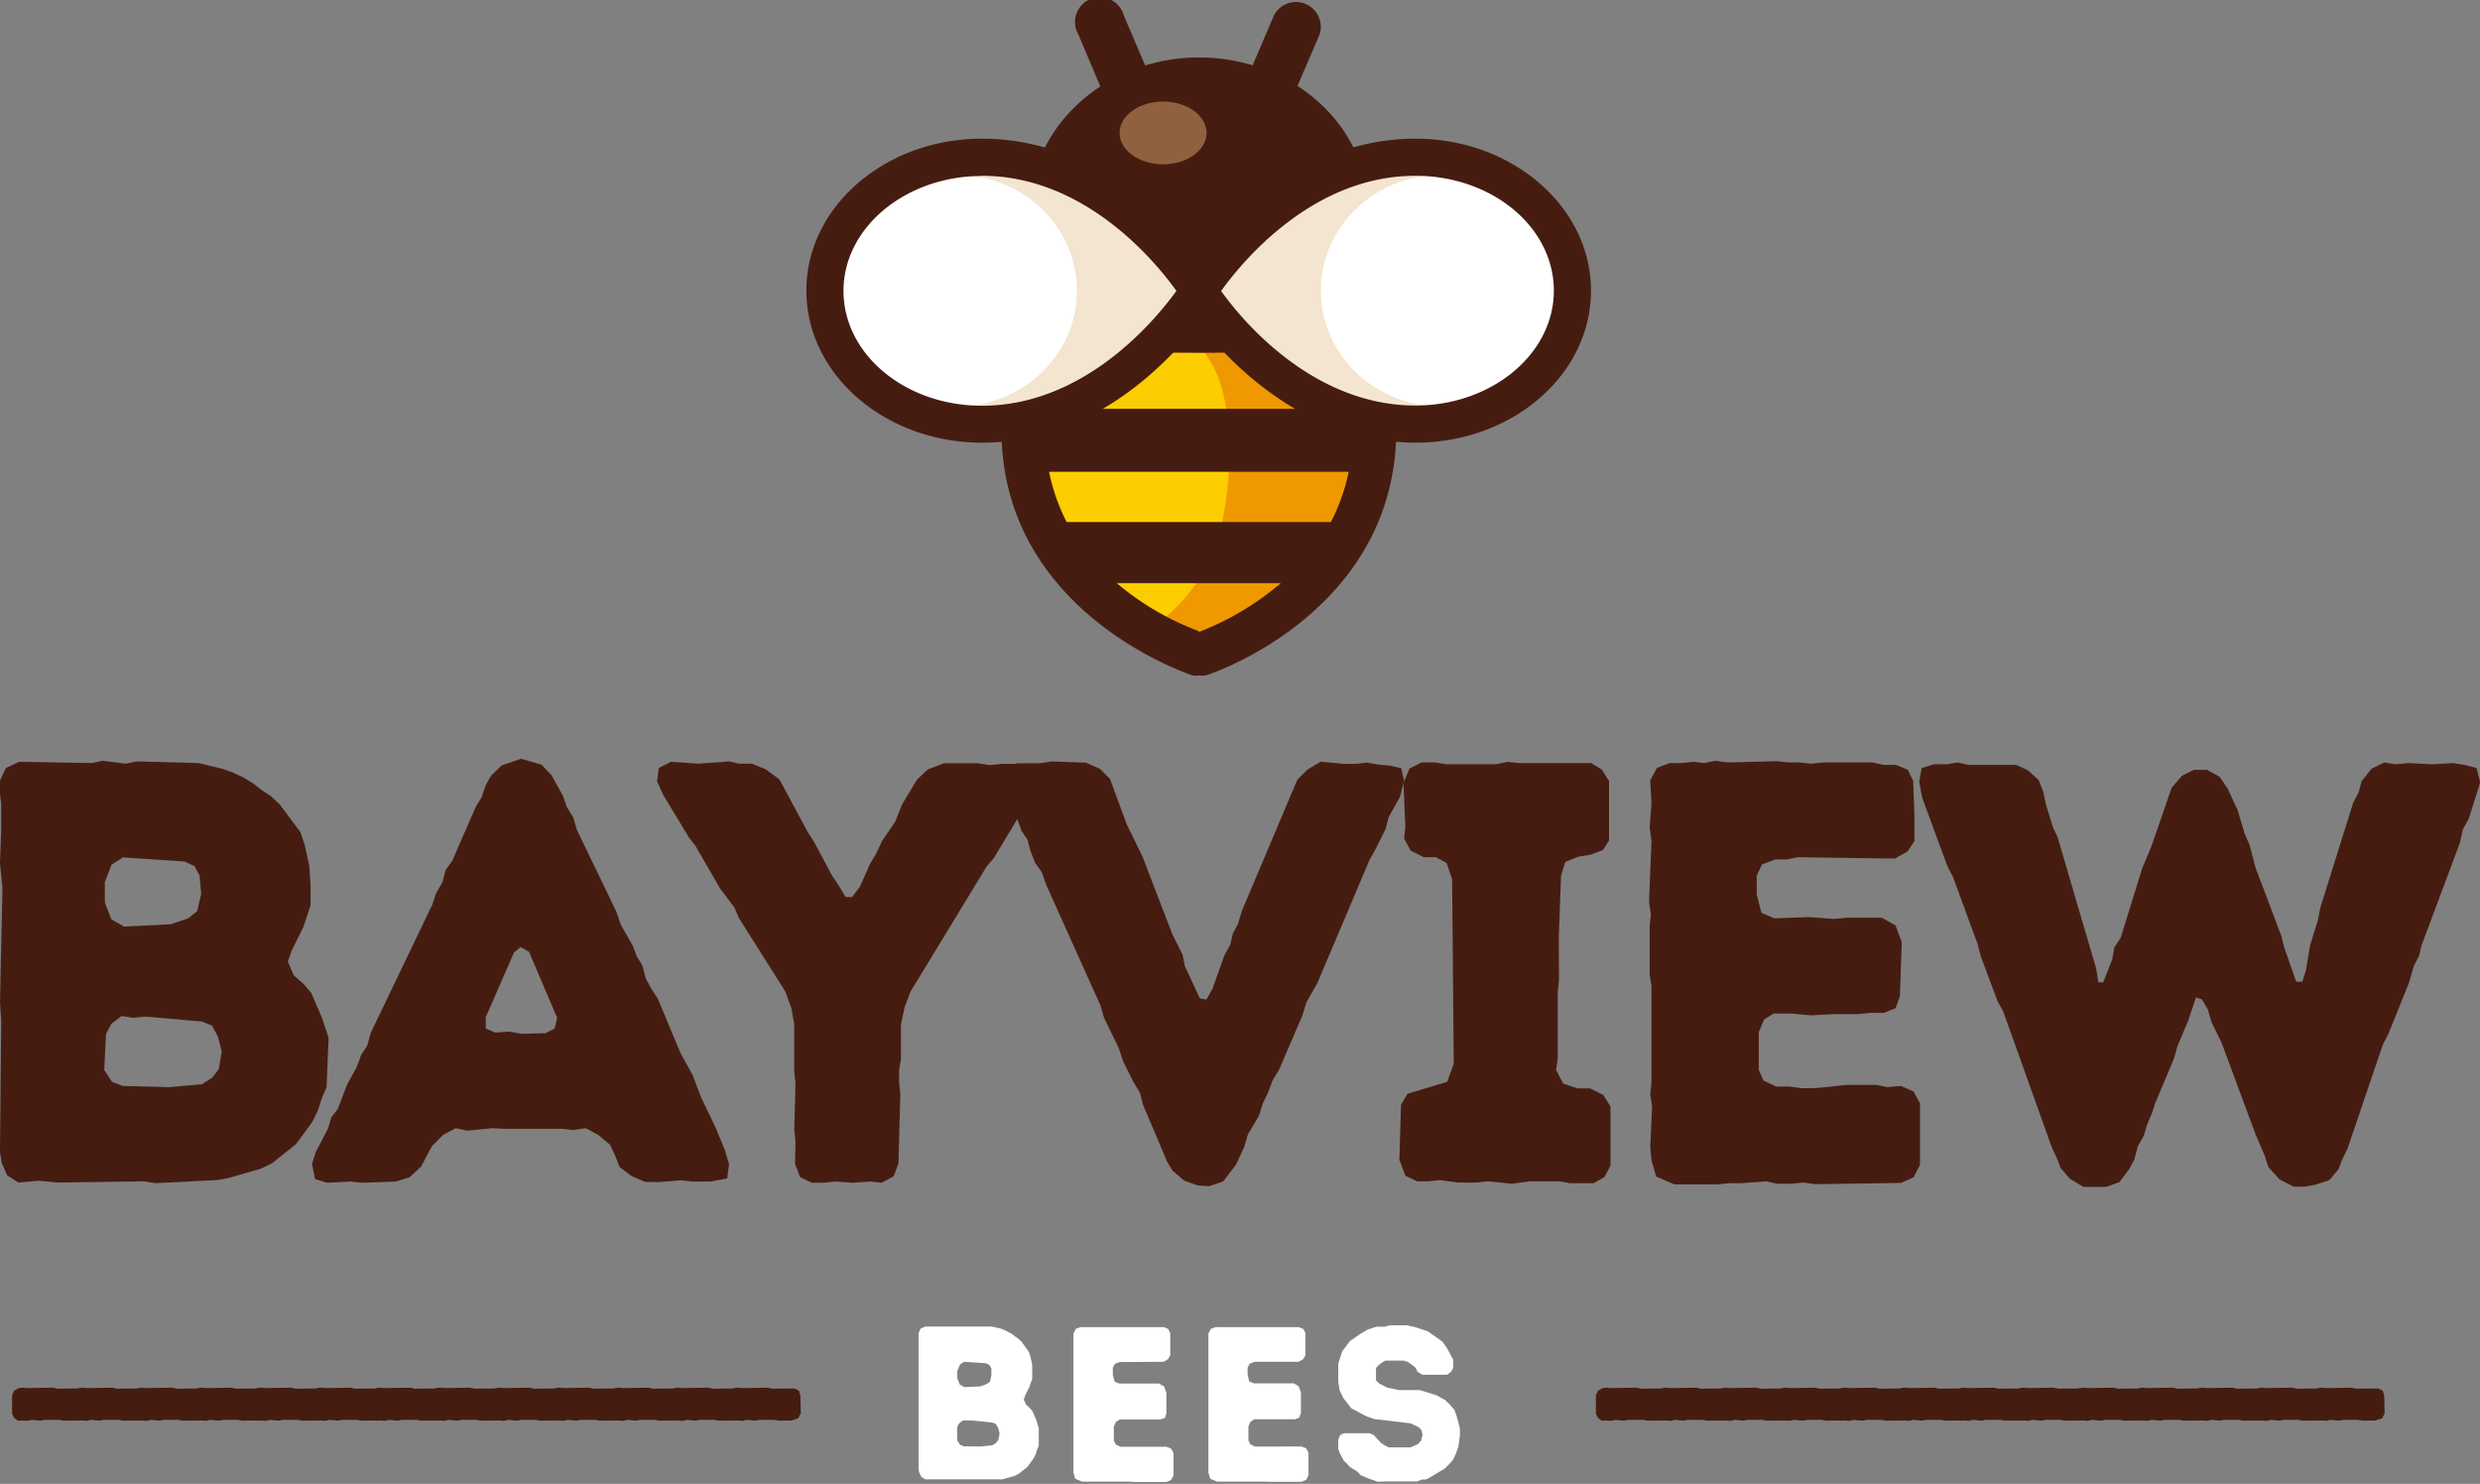
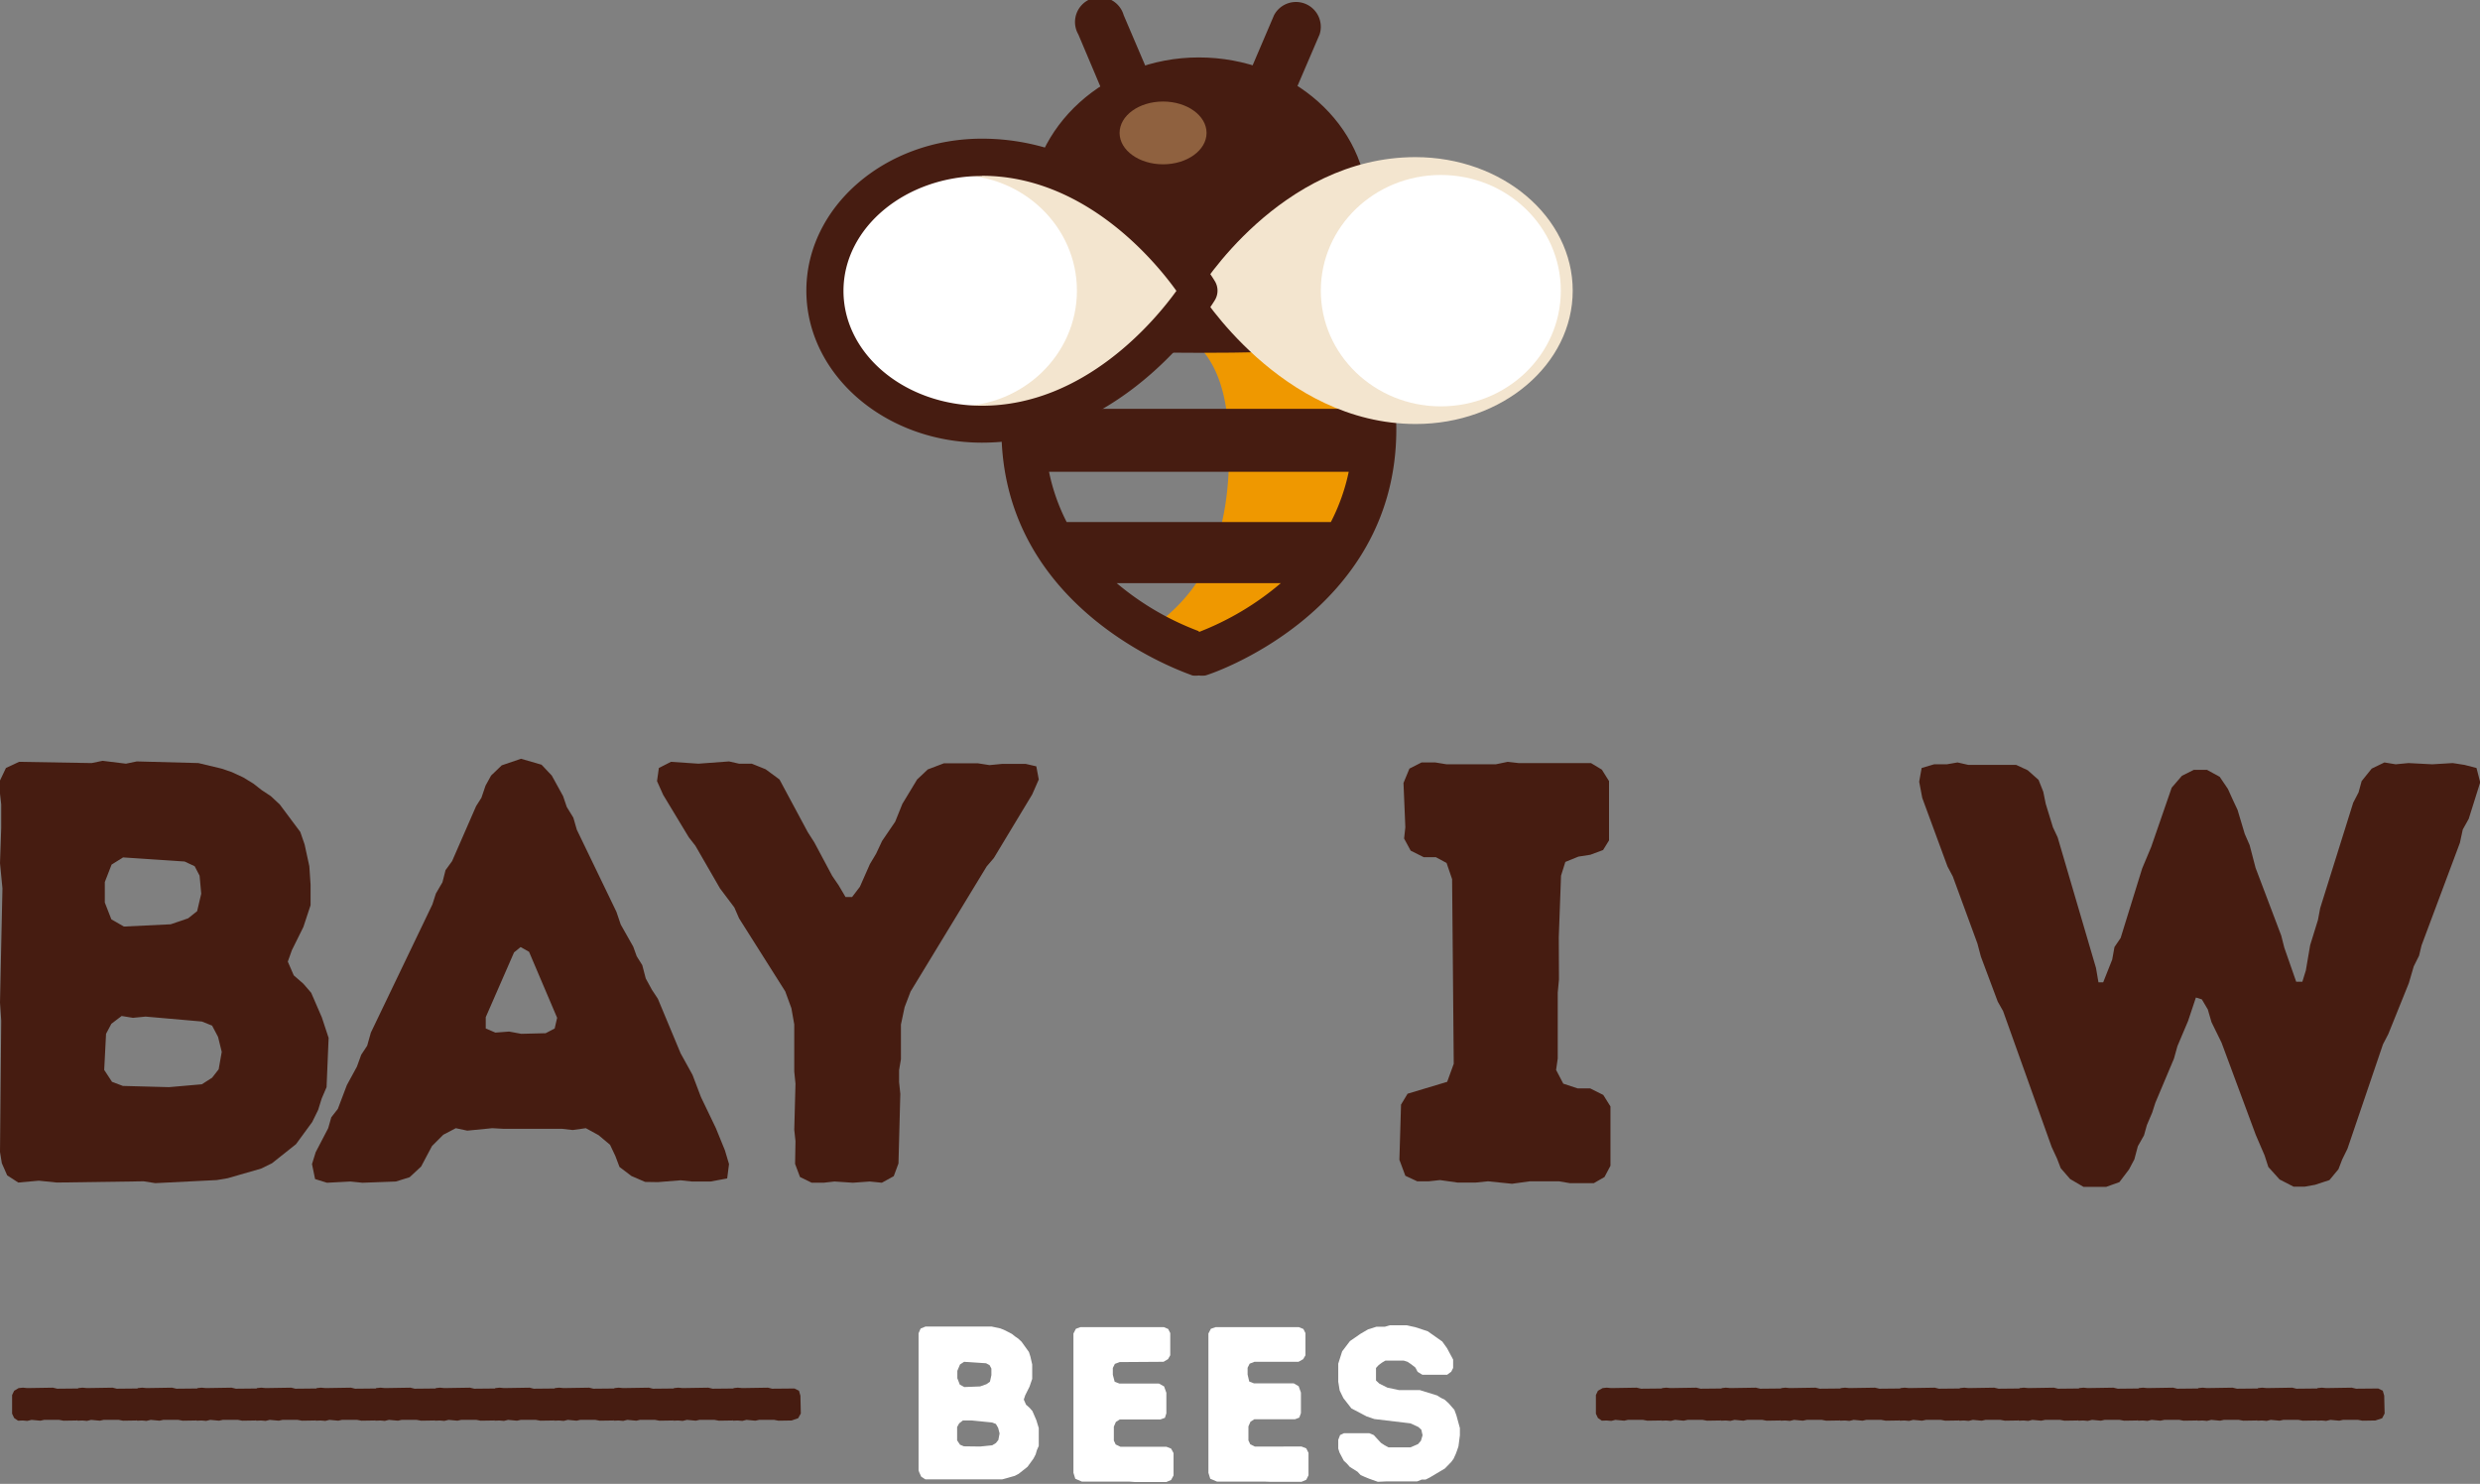
<svg xmlns="http://www.w3.org/2000/svg" viewBox="0 0 120.9 72.34">
  <rect x="0" y="0" width="120.9" height="72.34" fill="#808080" stroke="none" />
  <title>Asset 1</title>
  <g id="Layer_2" data-name="Layer 2">
    <g id="Layer_1-2" data-name="Layer 1">
      <path d="M0,56.16l.06-6.4L0,48.88l.12-5.57L0,42.08l.06-1.72,0-.53,0-.61L0,38.69v-.64l.29-.61.64-.3,3.54.06L5,37.09l1.14.14.53-.11,3,.08,1.13.27.5.17.56.26.49.3.41.32.44.29.44.41,1,1.34.21.61.23,1.06.06.9,0,1-.35,1.06-.56,1.13-.2.56.29.67.47.41.38.44.52,1.2.33,1L15.92,53l-.24.56-.17.55-.29.59-.79,1.08-1.17.93-.53.26-1.63.47-.53.09-3,.15L7,57.59l-4.23.06-.88-.09-1,.09L.35,57.3l-.26-.59ZM8.24,53l1.6-.14.5-.32.32-.41.15-.85-.18-.73L10.34,50l-.5-.2L7.1,49.56l-.62.06-.55-.09-.5.38-.26.49-.09,1.76.38.58.53.2Zm.08-7.94.85-.29.44-.35.2-.85-.08-.88-.24-.46L9,42l-3-.2-.56.35L5.11,43l0,1,.32.82.61.35Z" fill="#461c11" />
      <path d="M31.45,57.62l-.67-.29-.58-.44L30,56.36l-.26-.55-.56-.47L28.56,55l-.64.09-.53-.06-2.86,0L24,55l-1.22.12L22.22,55l-.61.32-.55.55-.53,1-.56.52-.67.21-1.63.06-.59-.06-1.14.06-.58-.18-.15-.73.18-.58L16,55l.15-.53.32-.41.44-1.16L17.4,52l.21-.58.29-.44.18-.64,3-6.25.17-.53.32-.55.15-.59.32-.44,1.17-2.68.26-.41.2-.59.27-.49.52-.5.94-.32,1,.29.5.53.55,1,.18.53.32.52.17.59,1.93,4,.21.62.61,1.08.17.47.27.43.17.65.3.55.29.44,1.11,2.66.58,1.05.41,1.08L34.9,55l.44,1.08.2.67-.09.7-.81.15-.91,0-.55-.06-1.11.09ZM26.6,50.37l.44-.23.12-.52L25.79,46.4l-.41-.23-.32.26-1.38,3.16,0,.55.47.2.67-.05.59.11Z" fill="#461c11" />
      <path d="M38.78,55.63l-.06-.55.06-2.25-.06-.59,0-2.3-.14-.79-.3-.82-2.25-3.56-.23-.53-.7-.93-1.2-2.08-.32-.41-1.25-2.07-.3-.67.09-.64.59-.3,1.34.09,1.49-.11.49.11.62,0,.67.27L38,38l1.38,2.57.32.5.87,1.63.32.47.33.56h.32l.38-.5.49-1.11.3-.5L43,41l.64-.94.35-.87L44.71,38l.52-.49.79-.3.5,0,1.14,0,.58.09.62-.06,1.14,0,.52.12.12.64-.32.73-1.87,3.1-.35.41-3.71,6.1-.29.76-.18.85,0,1.69-.09.53v.58l.06.58-.09,3.39-.23.62-.58.32-.59-.06-.82.06-.9-.06-.53.06-.58,0L39,57.38l-.24-.64Z" fill="#461c11" />
-       <path d="M58.38,57.79l-.65-.23-.58-.5-.26-.44-1.17-2.77-.15-.58-.32-.53-.5-1-.2-.62-.73-1.51L53.64,49,51,43.13l-.21-.61-.32-.44-.23-.58-.15-.56-.29-.44L48.88,38l.24-.58.46-.21h1.11l.59-.09,1.66.06.68.3.49.49.82,2.22.76,1.55,1.46,3.8.5,1,.11.55.73,1.58.32.06.3-.53.58-1.63.29-.53.12-.52.26-.5.18-.61L63.25,38l.5-.49.64-.38,1.11.11.59,0,.55-.06.53.09.61.06.53.12.14.61-.2.79-.56,1-.14.56-.5,1-.29.52-2.54,6-.53.93-.2.65-1.14,2.65-.32.53-.18.5-.29.61-.18.58-.55.94-.18.61-.38.82-.64.85-.7.23Z" fill="#461c11" />
      <path d="M76,57.59H74.58l-.87.12-1.17-.12-.59.06-.9,0-.85-.12-.55.06h-.56l-.58-.27-.29-.78.08-2.69.32-.53,1.93-.58.32-.88-.08-9-.27-.79L70,41.79h-.59l-.64-.32-.32-.59.06-.55-.09-2.16.29-.7.59-.3h.67l.55.09h2.4l.58-.12.53.06h3.53l.53.32.35.56,0,2.89-.29.47-.62.23-.58.09-.64.26-.21.67-.11,3L76,47.75l-.06.64,0,3.21-.08.56.35.67.7.23h.61l.64.32.35.56v2.89l-.29.55-.52.3-1.17,0Z" fill="#461c11" />
-       <path d="M87.9,57.65l-.59.06-.67,0-.55-.12-1.2.09-.53,0-.64.06-2.1,0-.88-.38-.23-.79-.06-.64.09-2-.09-.58.06-.56,0-4.73-.09-.53,0-2.39.06-.56-.09-.61L80.51,41l-.09-.64.09-1.2-.06-1.11.32-.61.62-.24.58,0,.58-.06.53.06.55-.11.59.08,2.39-.06.59.06.49,0,.59.06.64-.06,2.37,0,.52.12h.62l.58.24.26.55.06,1.75,0,.59,0,.58L93,41.5l-.61.35-.56,0-4.18-.06-.55.11-.56,0-.64.24-.26.55v.91l.23.9.62.27,1.69-.06,1.23.09.61-.06h1.72l.67.38.3.81-.09,2.63-.21.59-.58.23-.67,0-.59.06-1.19,0-1.11.06-.94-.09-.87,0L86,49.7l-.26.62v1.84l.23.52.62.29.64,0,.55.08.65,0L89,53l1-.11,1.49,0L92,53l.67-.06.61.27.32.58v3l-.32.61-.61.27-4.18.06Z" fill="#461c11" />
      <path d="M100.28,56.48l-.26-.56-2.37-6.63-.26-.46-.82-2.19L96.4,46l-1.2-3.27-.26-.49L93.71,38.9l-.15-.79.12-.67.61-.18.62,0,.52-.09.53.12,2.33,0,.56.26.53.47.23.58.12.59.35,1.14.23.49,1.87,6.37.12.7.23,0,.44-1.11.11-.61.3-.44,1.05-3.39.44-1.05,1-2.89.5-.58.58-.29h.64l.62.34.4.59.24.53.23.49.35,1.17.24.55.29,1.11,1.25,3.3.15.59.58,1.66.3,0,.17-.55.21-1.23.38-1.23.11-.58,1.61-5.14.26-.5.15-.55.49-.61.62-.3.55.09.62-.06,1.16.06,1-.06.58.09.58.15.18.7-.56,1.78-.29.52-.14.65-1.87,5-.12.5-.26.52-.24.82-1,2.48-.26.5L114.44,56l-.26.53L114,57l-.44.53-.7.23-.5.09-.55,0-.68-.35-.55-.61-.18-.56-.43-1-1.67-4.5-.49-1-.18-.62-.29-.49-.29-.09-.38,1.14L106.15,51l-.17.61-.91,2.16-.15.47-.26.61-.14.5-.3.53-.17.64-.26.49-.47.62-.64.23-1.11,0-.65-.38-.46-.53Z" fill="#461c11" />
      <path d="M44.78,71.68l0-2.36,0-.32,0-2,0-.45,0-.64v-.42l0-.19V65l.1-.23.24-.1,1.3,0,.2,0,.42,0,.19,0,1.11,0,.42.09.18.07.2.1.19.1.15.12.16.11.16.15.36.5.07.22.09.39,0,.33v.37l-.13.38-.21.42-.07.21.11.25.17.15.14.16.19.44.12.39,0,.87-.09.2-.06.21-.11.21-.29.4-.43.34-.19.1-.61.17-.19,0-1.11,0-.21,0-1.56,0-.33,0-.35,0-.2-.13-.1-.22Zm3-1.16.59-.06.18-.11.12-.15.06-.32-.07-.27-.11-.19-.18-.07-1-.1-.23,0-.2,0-.18.14-.1.18,0,.65.14.21.19.08Zm0-2.93.31-.11.17-.12.07-.32,0-.32-.09-.17-.17-.09L47,66.39l-.2.13-.13.31v.36l.12.31.22.12Z" fill="#fff" />
      <path d="M55.05,72.23l-.21,0h-.25l-.21,0-.44,0h-.19l-.24,0h-.77l-.32-.14-.09-.29,0-.24,0-.74,0-.22,0-.2V68.66l0-.2v-.88l0-.2,0-.23,0-1.05,0-.24,0-.44,0-.41.12-.23.22-.08h.22l.21,0,.2,0,.2,0,.22,0,.88,0,.21,0H55l.21,0,.24,0h.87l.19,0h.23l.21.09.1.2,0,.65v.43l-.11.19-.22.13h-.21L55,66.4l-.21,0h-.2l-.24.09-.1.2v.33l.09.34.23.09.62,0,.45,0,.23,0h.63l.25.14.11.31,0,1-.07.22-.22.08h-.24l-.22,0-.44,0-.41,0-.34,0h-.33l-.19.12-.1.23v.68l.09.19.23.11.23,0,.21,0h.23l.22,0,.35,0h.55l.21,0,.24,0,.23.09.12.22v1.09l-.12.22-.23.1-1.53,0Z" fill="#fff" />
      <path d="M61.65,72.23l-.22,0h-.25l-.2,0-.44,0h-.2l-.23,0h-.78L59,72.09l-.09-.29,0-.24,0-.74,0-.22,0-.2,0-1.74,0-.2v-.88l0-.2,0-.23,0-1.05,0-.24,0-.44,0-.41.12-.23.23-.08h.21l.22,0,.19,0,.21,0,.21,0,.88,0,.22,0h.18l.22,0,.23,0h.87l.2,0h.22l.22.09.1.2,0,.65v.43l-.11.19-.23.13h-.2l-1.54,0-.2,0h-.21l-.23.09-.1.2v.33l.08.34.23.09.62,0,.46,0,.22,0h.64l.24.14.11.31,0,1-.08.22-.21.08h-.25l-.21,0-.44,0-.41,0-.35,0h-.32l-.19.12-.1.23v.68l.09.19.22.11.24,0,.2,0h.24l.21,0,.36,0H63l.2,0,.25,0,.23.09.11.22v1.09l-.11.22-.23.1-1.54,0Z" fill="#fff" />
      <path d="M67.17,72.24l-.42-.15L66.53,72l-.2-.09-.15-.16-.38-.24-.14-.16-.15-.14-.21-.4-.06-.19,0-.22,0-.21.09-.23.19-.09.83,0,.21,0,.19,0,.22.09.35.38.18.12.19.1.54,0,.2,0,.33,0,.37-.16.14-.16.08-.27-.06-.27-.14-.13-.39-.18L67,69.18l-.38-.13-.74-.39-.39-.5-.18-.37-.07-.43V67l0-.52.19-.6.38-.5.52-.36.36-.21.41-.13.2,0h.21l.24-.07.82,0,.42.09.61.2.71.5.23.32.3.56,0,.2,0,.21-.09.18-.2.15-.19,0h-.22l-.29,0-.51,0-.23-.14L69,66.67l-.19-.15-.19-.13-.19-.06-.35,0h-.34l-.2,0-.17.1-.16.12-.13.14,0,.29,0,.32.16.15.4.2.57.12h.31l.23,0H69l.22,0,.84.26.19.12.17.08.2.18.28.32L71,69l.17.62,0,.35-.07.54-.06.18-.07.19-.11.24-.11.15-.31.32-.74.44-.2.1-.19,0-.22.09-.21,0-.22,0-.21,0-.85,0Z" fill="#fff" />
      <polygon points="39.02 68.04 38.95 67.8 38.73 67.69 37.64 67.7 37.44 67.65 36.19 67.67 35.97 67.65 35.77 67.67 35.75 67.69 34.74 67.7 34.53 67.65 33.28 67.67 33.07 67.65 32.86 67.67 32.84 67.69 31.83 67.7 31.63 67.65 30.38 67.67 30.16 67.65 29.96 67.67 29.94 67.69 28.93 67.7 28.72 67.65 27.48 67.67 27.26 67.65 27.05 67.67 27.04 67.69 26.02 67.7 25.82 67.65 24.57 67.67 24.36 67.65 24.15 67.67 24.13 67.69 23.12 67.7 22.91 67.65 21.66 67.67 21.45 67.65 21.25 67.67 21.23 67.69 20.21 67.7 20.01 67.65 18.76 67.67 18.55 67.65 18.34 67.67 18.32 67.69 17.31 67.7 17.11 67.65 15.86 67.67 15.64 67.65 15.44 67.67 15.42 67.69 14.4 67.7 14.2 67.65 12.95 67.67 12.74 67.65 12.53 67.67 12.51 67.69 11.5 67.7 11.29 67.65 10.05 67.67 9.83 67.65 9.63 67.67 9.61 67.69 8.6 67.7 8.39 67.65 7.14 67.67 6.93 67.65 6.72 67.67 6.7 67.69 5.69 67.7 5.49 67.65 4.24 67.67 4.02 67.65 3.82 67.67 3.8 67.69 2.79 67.7 2.58 67.65 1.33 67.67 1.12 67.65 0.91 67.67 0.69 67.8 0.59 68.01 0.59 68.92 0.69 69.13 0.88 69.26 1.11 69.25 1.33 69.27 1.54 69.22 1.97 69.26 2.15 69.22 2.88 69.22 3.1 69.26 3.73 69.25 3.76 69.24 3.79 69.26 4.01 69.25 4.24 69.27 4.44 69.22 4.87 69.26 5.05 69.22 5.79 69.22 6 69.26 6.64 69.25 6.66 69.24 6.69 69.26 6.92 69.25 7.14 69.27 7.35 69.22 7.78 69.26 7.96 69.22 8.69 69.22 8.91 69.26 9.54 69.25 9.57 69.24 9.59 69.26 9.82 69.25 10.05 69.27 10.25 69.22 10.68 69.26 10.86 69.22 11.6 69.22 11.81 69.26 12.45 69.25 12.47 69.24 12.5 69.26 12.72 69.25 12.95 69.27 13.15 69.22 13.59 69.26 13.77 69.22 14.5 69.22 14.72 69.26 15.35 69.25 15.38 69.24 15.4 69.26 15.63 69.25 15.86 69.27 16.06 69.22 16.49 69.26 16.67 69.22 17.41 69.22 17.62 69.26 18.26 69.25 18.28 69.24 18.31 69.26 18.54 69.25 18.76 69.27 18.96 69.22 19.4 69.26 19.58 69.22 20.31 69.22 20.53 69.26 21.16 69.25 21.18 69.24 21.21 69.26 21.44 69.25 21.66 69.27 21.87 69.22 22.3 69.26 22.48 69.22 23.22 69.22 23.43 69.26 24.07 69.25 24.09 69.24 24.12 69.26 24.34 69.25 24.57 69.27 24.77 69.22 25.2 69.26 25.39 69.22 26.12 69.22 26.34 69.26 26.97 69.25 27 69.24 27.02 69.26 27.25 69.25 27.48 69.27 27.68 69.22 28.11 69.26 28.29 69.22 29.02 69.22 29.24 69.26 29.88 69.25 29.9 69.24 29.93 69.26 30.15 69.25 30.38 69.27 30.58 69.22 31.02 69.26 31.2 69.22 31.93 69.22 32.15 69.26 32.78 69.25 32.8 69.24 32.83 69.26 33.06 69.25 33.28 69.27 33.49 69.22 33.92 69.26 34.1 69.22 34.83 69.22 35.05 69.26 35.69 69.25 35.71 69.24 35.74 69.26 35.96 69.25 36.19 69.27 36.39 69.22 36.82 69.26 37.01 69.22 37.74 69.22 37.95 69.26 38.59 69.25 38.91 69.14 39.04 68.91 39.02 68.04" fill="#461c11" />
      <polygon points="116.23 68.04 116.16 67.8 115.94 67.69 114.86 67.7 114.65 67.65 113.4 67.67 113.19 67.65 112.98 67.67 112.96 67.69 111.95 67.7 111.75 67.65 110.5 67.67 110.28 67.65 110.08 67.67 110.06 67.69 109.05 67.7 108.84 67.65 107.59 67.67 107.38 67.65 107.17 67.67 107.15 67.69 106.14 67.7 105.94 67.65 104.69 67.67 104.47 67.65 104.27 67.67 104.25 67.69 103.24 67.7 103.03 67.65 101.78 67.67 101.57 67.65 101.36 67.67 101.34 67.69 100.33 67.7 100.13 67.65 98.88 67.67 98.66 67.65 98.46 67.67 98.44 67.69 97.43 67.7 97.22 67.65 95.97 67.67 95.76 67.65 95.55 67.67 95.53 67.69 94.52 67.7 94.32 67.65 93.07 67.67 92.85 67.65 92.65 67.67 92.63 67.69 91.62 67.7 91.41 67.65 90.16 67.67 89.95 67.65 89.74 67.67 89.72 67.69 88.71 67.7 88.51 67.65 87.26 67.67 87.04 67.65 86.84 67.67 86.82 67.69 85.81 67.7 85.6 67.65 84.36 67.67 84.14 67.65 83.94 67.67 83.92 67.69 82.9 67.7 82.7 67.65 81.45 67.67 81.23 67.65 81.03 67.67 81.01 67.69 80 67.7 79.79 67.65 78.55 67.67 78.33 67.65 78.13 67.67 77.9 67.8 77.8 68.01 77.8 68.92 77.9 69.13 78.09 69.26 78.32 69.25 78.55 69.27 78.75 69.22 79.18 69.26 79.36 69.22 80.09 69.22 80.31 69.26 80.95 69.25 80.97 69.24 81 69.26 81.22 69.25 81.45 69.27 81.66 69.22 82.08 69.26 82.27 69.22 83 69.22 83.22 69.26 83.85 69.25 83.88 69.24 83.9 69.26 84.13 69.25 84.36 69.27 84.56 69.22 84.99 69.26 85.17 69.22 85.91 69.22 86.12 69.26 86.75 69.25 86.78 69.24 86.81 69.26 87.03 69.25 87.26 69.27 87.46 69.22 87.89 69.26 88.08 69.22 88.81 69.22 89.03 69.26 89.66 69.25 89.68 69.24 89.71 69.26 89.94 69.25 90.16 69.27 90.37 69.22 90.8 69.26 90.98 69.22 91.71 69.22 91.93 69.26 92.56 69.25 92.59 69.24 92.62 69.26 92.84 69.25 93.07 69.27 93.27 69.22 93.7 69.26 93.89 69.22 94.62 69.22 94.83 69.26 95.47 69.25 95.49 69.24 95.52 69.26 95.75 69.25 95.97 69.27 96.18 69.22 96.61 69.26 96.79 69.22 97.52 69.22 97.74 69.26 98.37 69.25 98.4 69.24 98.43 69.26 98.65 69.25 98.88 69.27 99.08 69.22 99.51 69.26 99.7 69.22 100.43 69.22 100.64 69.26 101.28 69.25 101.3 69.24 101.33 69.26 101.56 69.25 101.78 69.27 101.99 69.22 102.42 69.26 102.6 69.22 103.33 69.22 103.55 69.26 104.18 69.25 104.21 69.24 104.24 69.26 104.46 69.25 104.69 69.27 104.89 69.22 105.32 69.26 105.51 69.22 106.24 69.22 106.45 69.26 107.09 69.25 107.11 69.24 107.14 69.26 107.37 69.25 107.59 69.27 107.8 69.22 108.23 69.26 108.41 69.22 109.14 69.22 109.36 69.26 109.99 69.25 110.02 69.24 110.05 69.26 110.27 69.25 110.5 69.27 110.7 69.22 111.13 69.26 111.31 69.22 112.05 69.22 112.26 69.26 112.9 69.25 112.92 69.24 112.95 69.26 113.18 69.25 113.4 69.27 113.61 69.22 114.04 69.26 114.22 69.22 114.95 69.22 115.17 69.26 115.8 69.25 116.13 69.14 116.25 68.91 116.23 68.04" fill="#461c11" />
-       <path d="M67,21c0,8.32-8.57,11-8.57,11s-8.56-2.64-8.56-11c0-5.5,3.83-8,8.56-8S67,15.47,67,21Z" fill="#fccd00" />
      <path d="M58.44,13c-.86,0-2.1,2.2-2.88,2.37,2.79.76,4.36,2.15,4.36,6.65,0,5.35-2,7.31-4,8.77a13.78,13.78,0,0,0,2.48,1.15S67,29.29,67,21C67,15.47,63.17,13,58.44,13Z" fill="#ef9800" />
      <path d="M58.44,11.93c-5.93,0-9.62,3.46-9.62,9,0,9,9.22,11.94,9.31,12a1.15,1.15,0,0,0,.31,0,1.17,1.17,0,0,0,.32,0c.09,0,9.31-3,9.31-12C68.07,15.39,64.38,11.93,58.44,11.93Zm6.44,13.52H52A9.59,9.59,0,0,1,51.14,23H65.75A9.59,9.59,0,0,1,64.88,25.45ZM58.44,14c5.85,0,7.19,3.61,7.45,5.93H51C51.26,17.65,52.6,14,58.44,14Zm0,16.77a13.62,13.62,0,0,1-4-2.34h8A13.87,13.87,0,0,1,58.45,30.81Z" fill="#461c11" />
      <path d="M65.77,10.16c0,3.56-3.28,6.14-7.33,6.14s-7.32-2.58-7.32-6.14S54.4,3.7,58.44,3.7,65.77,6.59,65.77,10.16Z" fill="#461c11" />
      <path d="M58.44,17.2c-18,0-8.23-3-8.23-7S53.9,2.8,58.44,2.8s8.24,3.3,8.24,7.36S76.73,17.2,58.44,17.2Zm0-12.59C54.9,4.61,52,7.1,52,10.16s2.76,5.23,6.42,5.23,6.43-2.25,6.43-5.23S62,4.61,58.44,4.61Z" fill="#461c11" />
      <path d="M58.44,14.17s-3.95,6.5-10.57,6.5c-4.23,0-7.65-2.91-7.65-6.5s3.42-6.51,7.65-6.51C54.49,7.66,58.44,14.17,58.44,14.17Z" fill="#f3e5cf" />
      <path d="M58.44,14.17s4,6.5,10.58,6.5c4.23,0,7.65-2.91,7.65-6.5S73.25,7.66,69,7.66C62.4,7.66,58.44,14.17,58.44,14.17Z" fill="#f3e5cf" />
      <path d="M55,5.52a1.23,1.23,0,0,1-1.12-.74l-1.31-3.1A1.21,1.21,0,1,1,54.78.74L56.1,3.83a1.22,1.22,0,0,1-.64,1.59A1.14,1.14,0,0,1,55,5.52Z" fill="#461c11" />
      <path d="M61.9,5.52a1.14,1.14,0,0,1-.47-.1,1.22,1.22,0,0,1-.64-1.59L62.11.74a1.21,1.21,0,0,1,2.22.94L63,4.78A1.23,1.23,0,0,1,61.9,5.52Z" fill="#461c11" />
      <ellipse cx="46.65" cy="14.17" rx="5.85" ry="5.64" fill="#fff" />
      <ellipse cx="70.24" cy="14.17" rx="5.85" ry="5.64" fill="#fff" />
      <path d="M47.87,21.58c-4.72,0-8.56-3.32-8.56-7.41s3.84-7.41,8.56-7.41c7.05,0,11.18,6.65,11.35,6.94a.89.89,0,0,1,0,.94C59.05,14.92,54.92,21.58,47.87,21.58Zm0-13c-3.72,0-6.75,2.51-6.75,5.6s3,5.6,6.75,5.6c5,0,8.45-4.17,9.48-5.6C56.32,12.74,52.88,8.57,47.87,8.57Z" fill="#461c11" />
-       <path d="M69,21.58c-7,0-11.18-6.66-11.35-6.94a.89.89,0,0,1,0-.94C57.84,13.41,62,6.76,69,6.76c4.72,0,8.56,3.32,8.56,7.41S73.74,21.58,69,21.58Zm-9.48-7.41c1,1.42,4.47,5.6,9.48,5.6,3.72,0,6.75-2.51,6.75-5.6s-3-5.6-6.75-5.6C64,8.57,60.57,12.74,59.54,14.17Zm-1.1,0h0Z" fill="#461c11" />
      <ellipse cx="56.7" cy="6.48" rx="2.12" ry="1.53" fill="#bf905e" opacity="0.6" />
    </g>
  </g>
</svg>